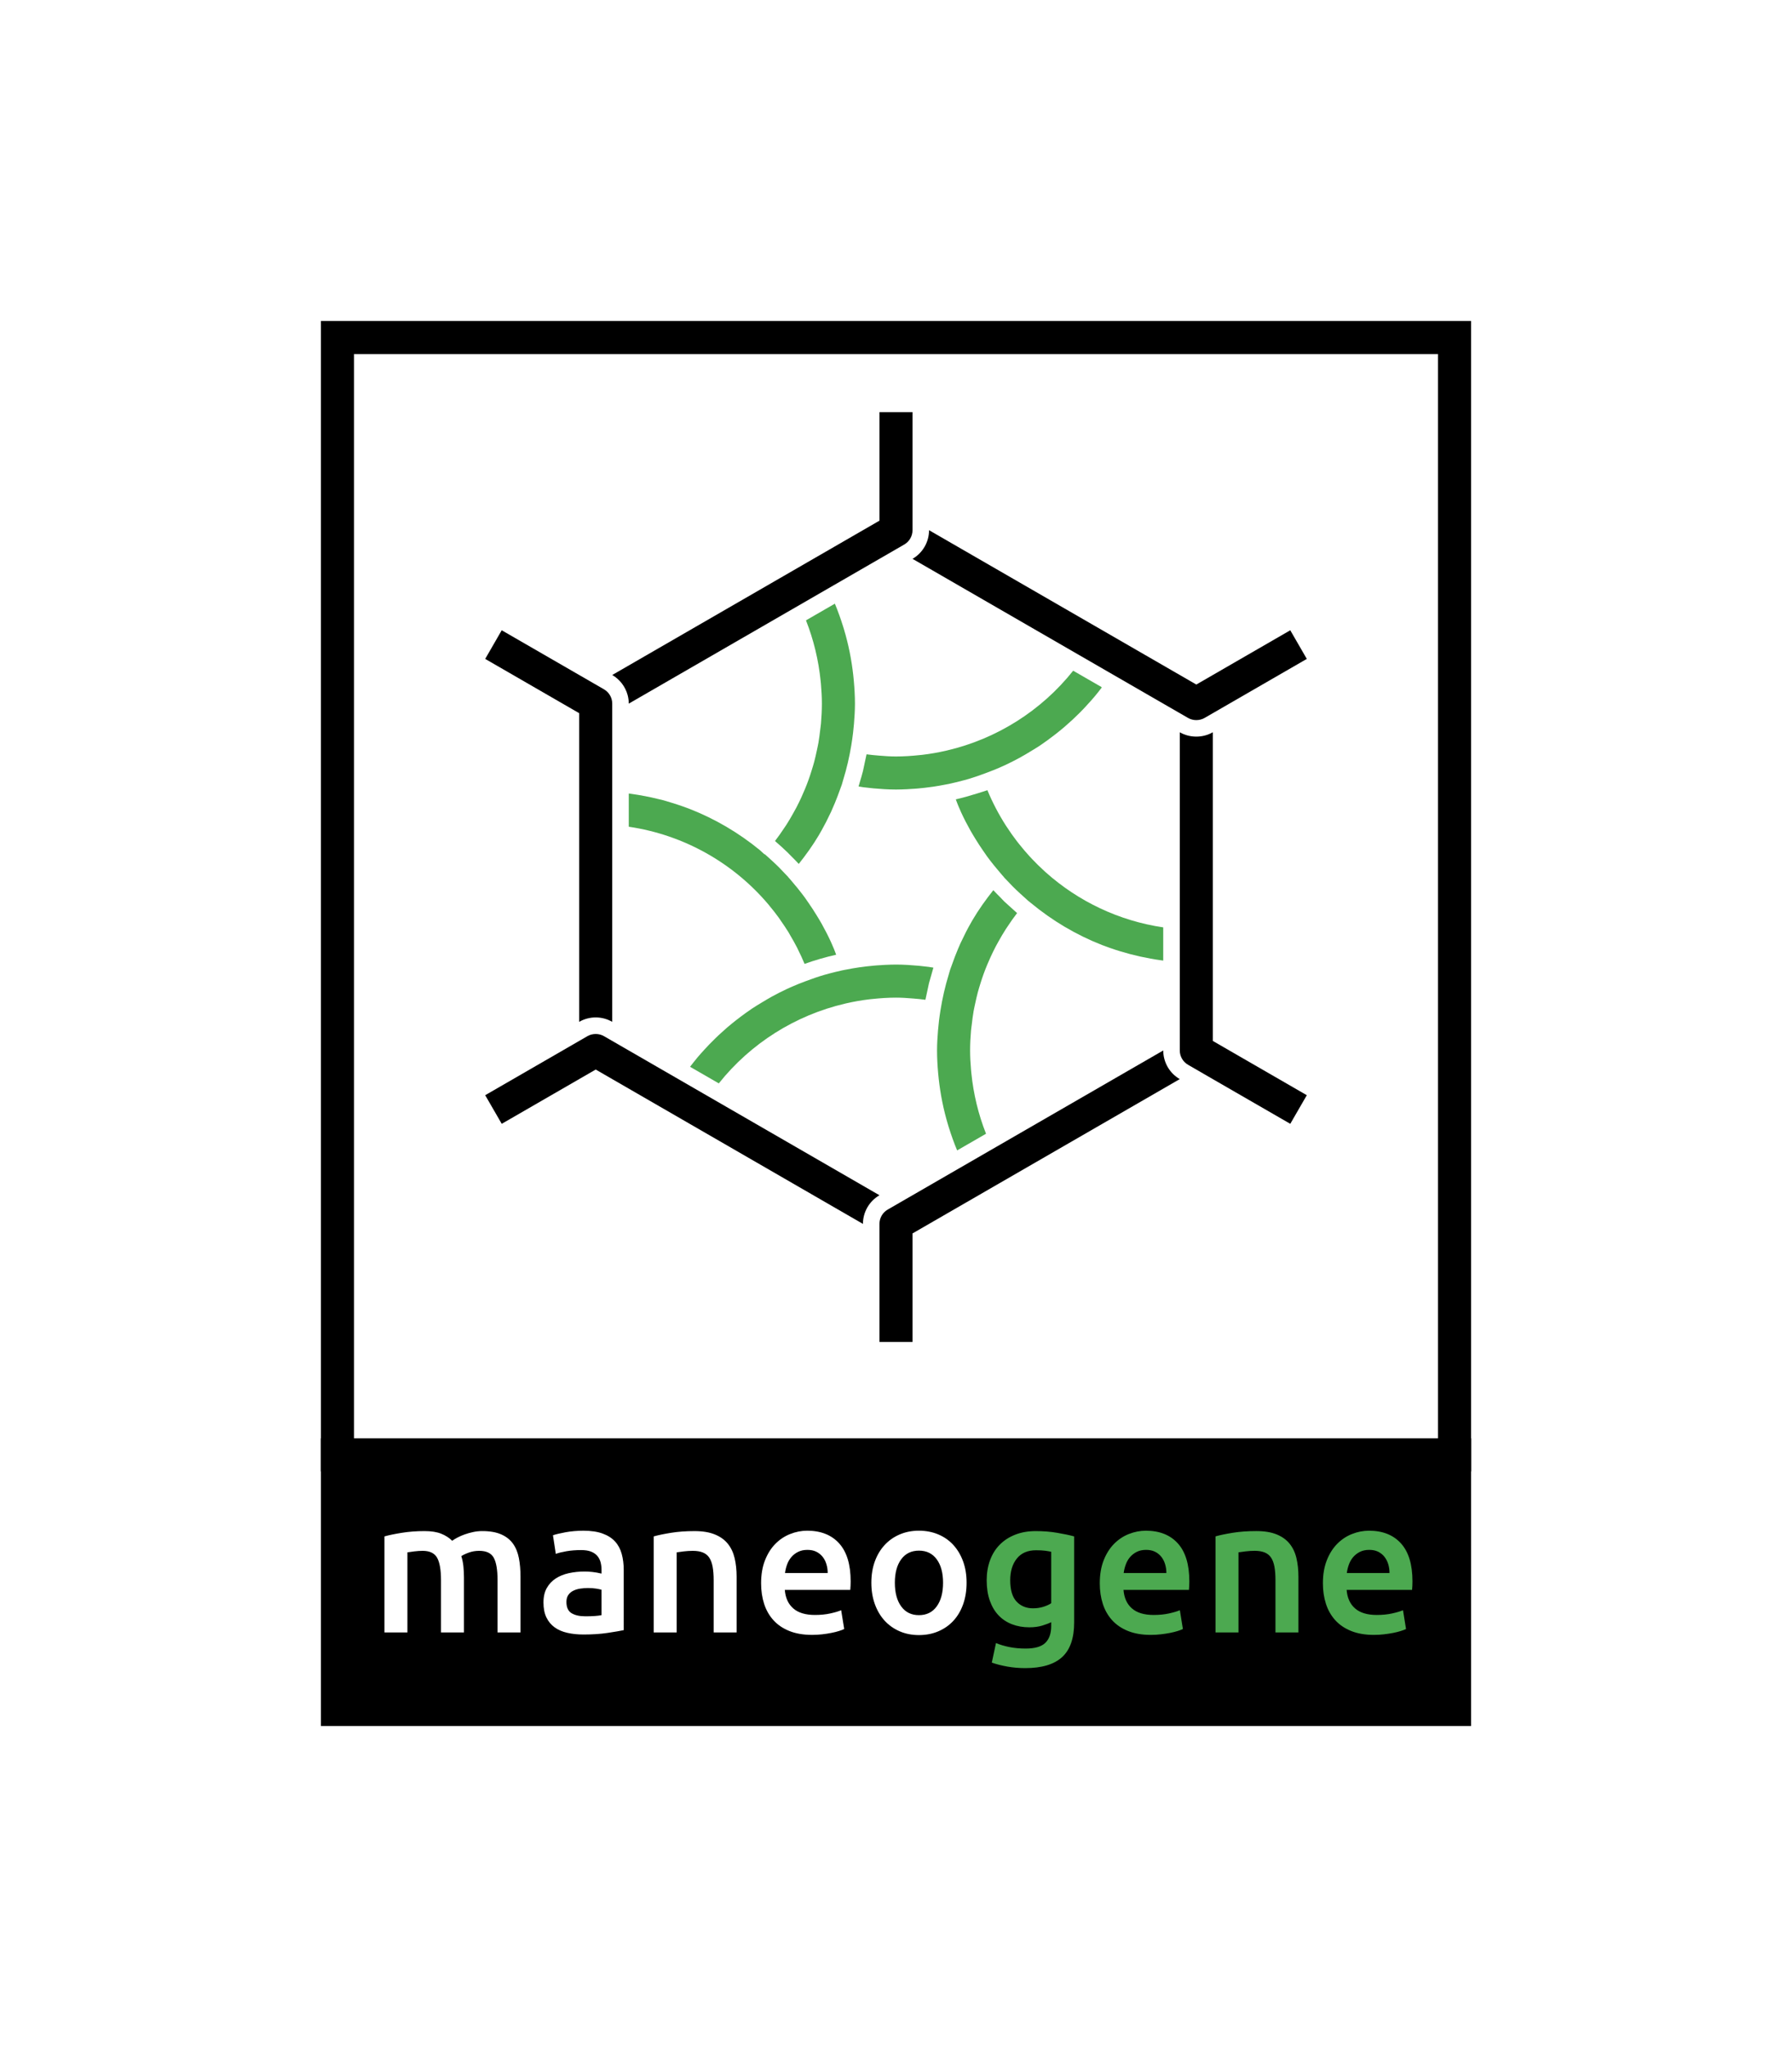
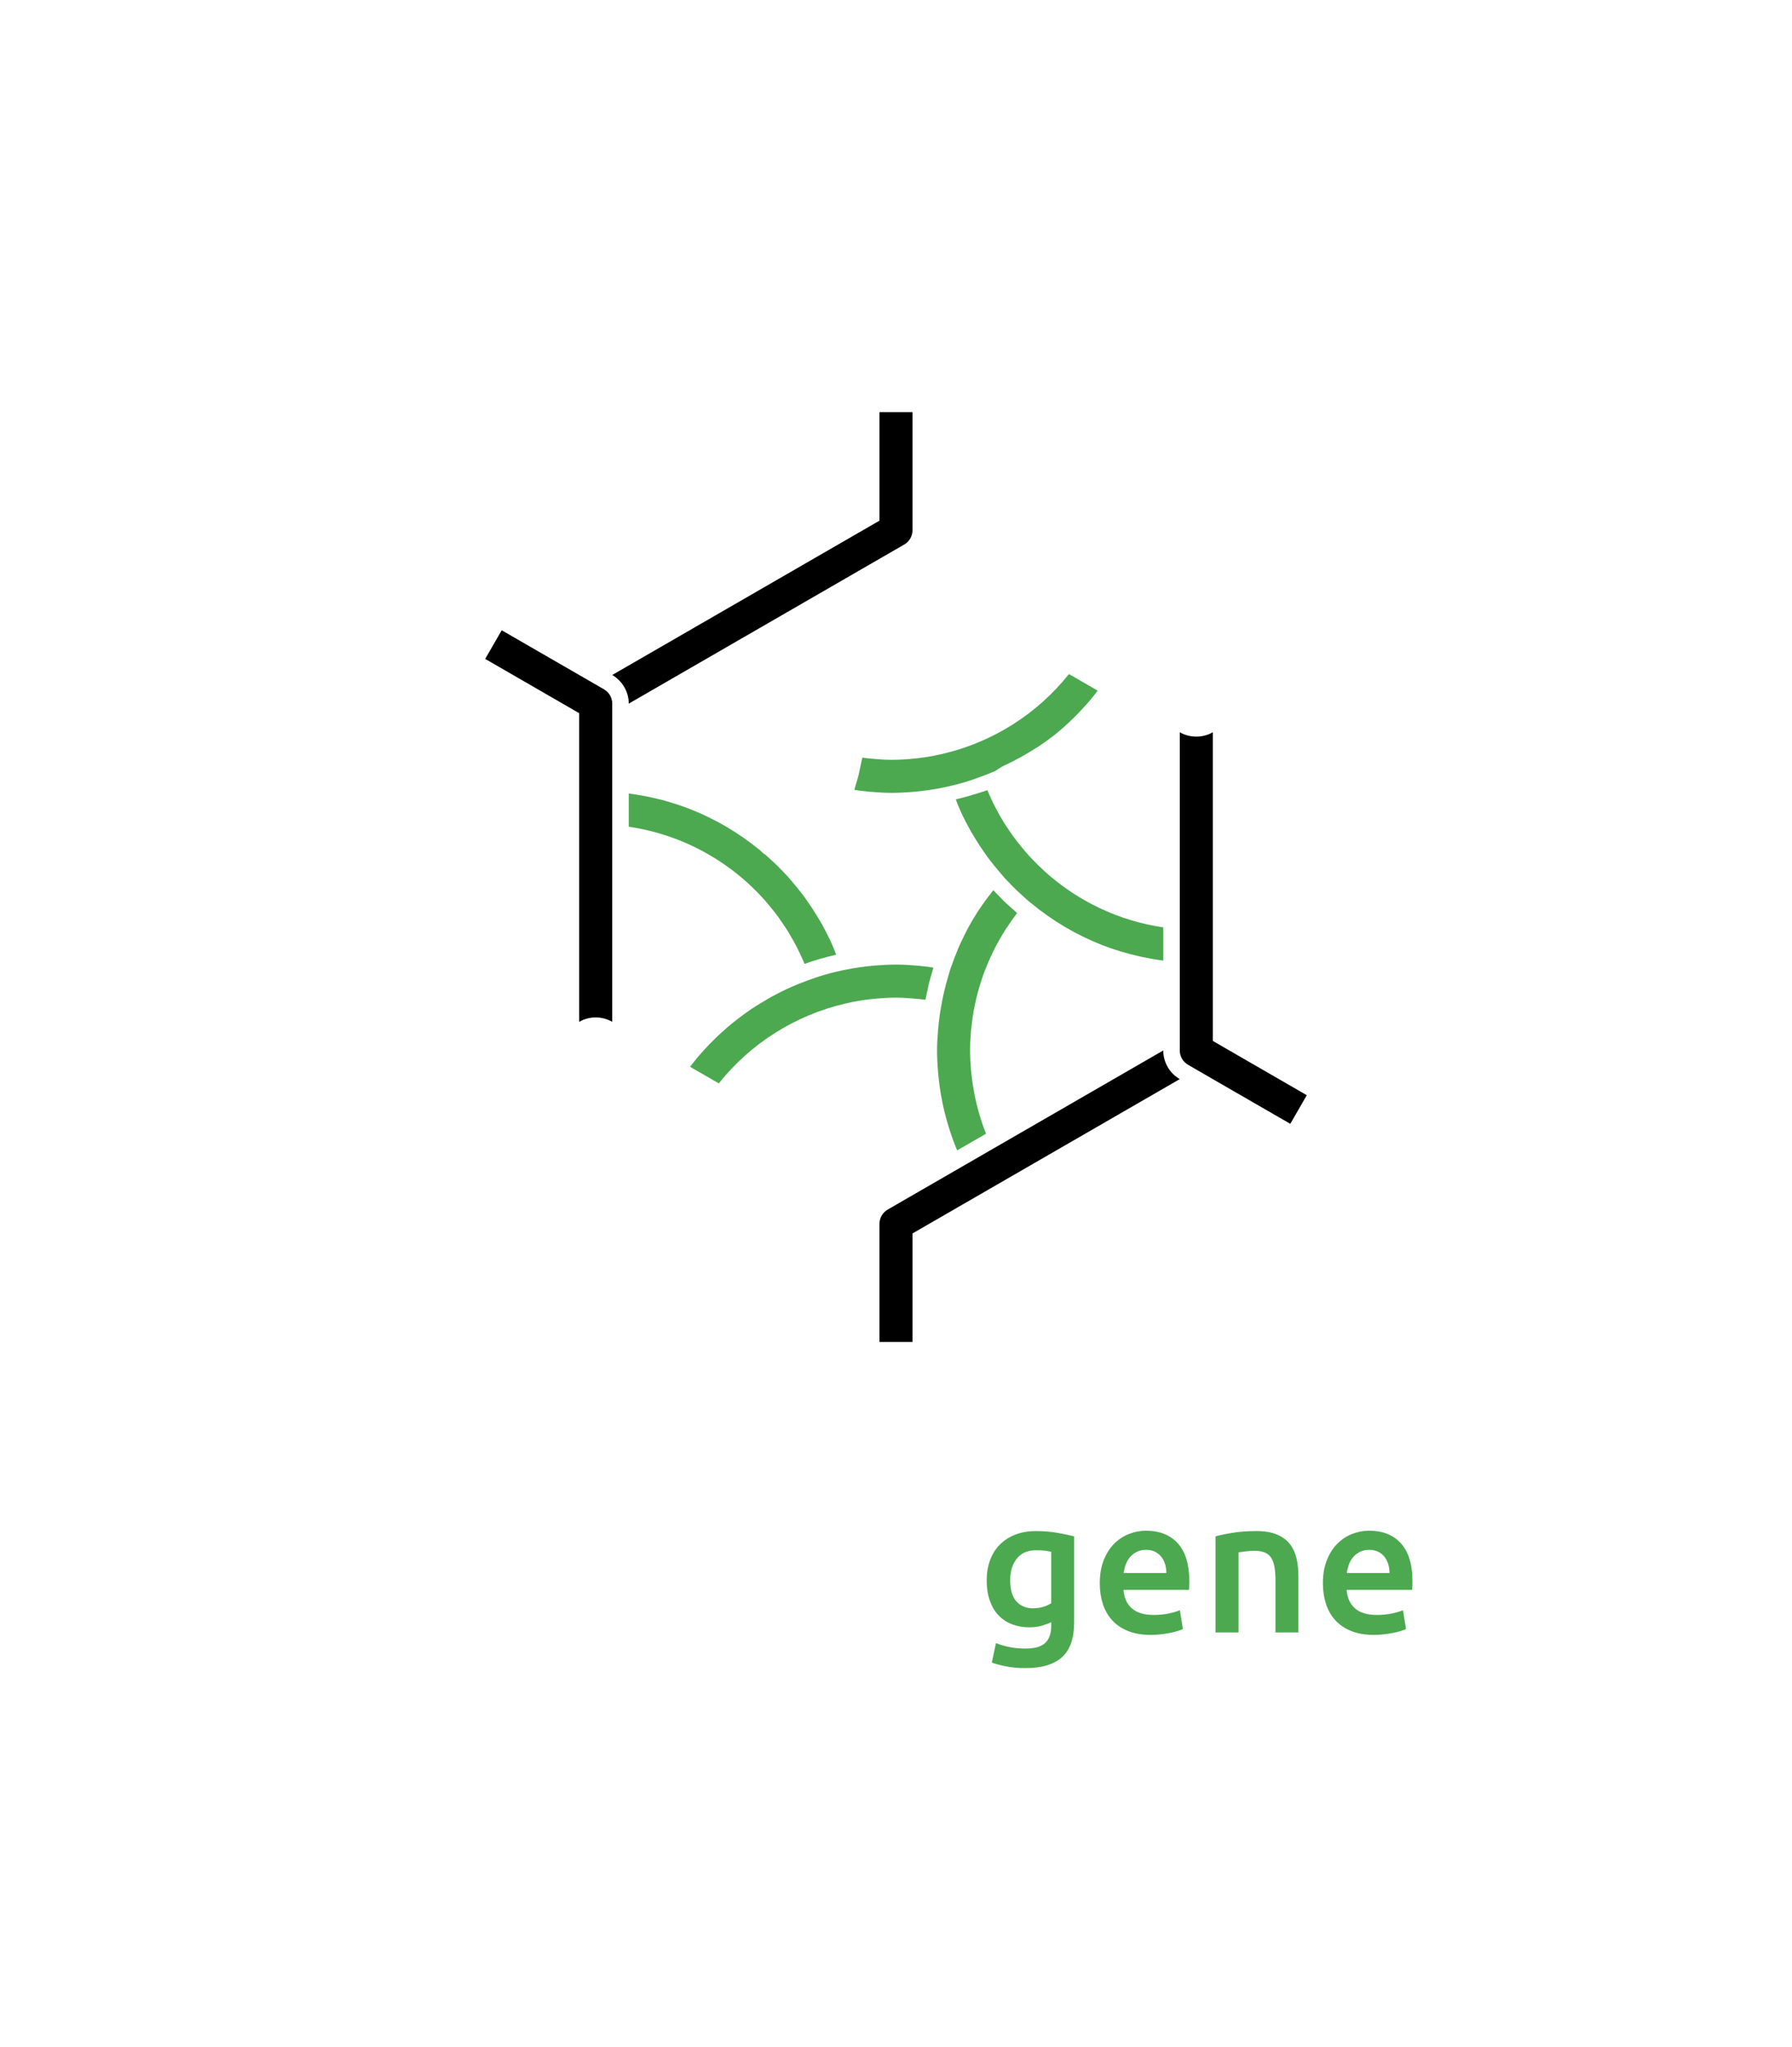
<svg xmlns="http://www.w3.org/2000/svg" version="1.1" id="Layer_1" x="0px" y="0px" width="186.96px" height="213.51px" viewBox="0 0 186.96 213.51" enable-background="new 0 0 186.96 213.51" xml:space="preserve">
  <g>
-     <path d="M61.075,168.585c0.739,0,1.3-0.039,1.683-0.119v-2.652c-0.133-0.04-0.324-0.079-0.575-0.119   c-0.25-0.038-0.527-0.059-0.831-0.059c-0.264,0-0.531,0.021-0.802,0.059   c-0.27,0.04-0.514,0.112-0.732,0.219c-0.218,0.105-0.393,0.254-0.525,0.444   c-0.132,0.192-0.198,0.434-0.198,0.724c0,0.566,0.178,0.96,0.535,1.178   C59.986,168.476,60.468,168.585,61.075,168.585 M81.9,164.071h4.454c0-0.329-0.047-0.644-0.139-0.939   c-0.092-0.297-0.227-0.555-0.406-0.773c-0.178-0.217-0.396-0.389-0.653-0.514   c-0.257-0.125-0.564-0.188-0.92-0.188c-0.37,0-0.693,0.068-0.97,0.208   c-0.278,0.138-0.512,0.319-0.703,0.544c-0.192,0.225-0.34,0.481-0.446,0.771   C82.012,163.471,81.939,163.768,81.9,164.071 M97.726,167.556c0.442-0.606,0.663-1.432,0.663-2.475   c0-1.029-0.221-1.845-0.663-2.444c-0.441-0.601-1.059-0.901-1.851-0.901s-1.409,0.301-1.851,0.901   c-0.442,0.6-0.664,1.415-0.664,2.444c0,1.043,0.221,1.868,0.664,2.475   c0.441,0.607,1.059,0.91,1.851,0.91S97.284,168.163,97.726,167.556 M100.844,165.081   c0,0.818-0.119,1.563-0.355,2.236c-0.238,0.674-0.574,1.247-1.011,1.724   c-0.435,0.475-0.96,0.844-1.573,1.107c-0.613,0.265-1.29,0.396-2.029,0.396   s-1.412-0.132-2.019-0.396c-0.607-0.264-1.128-0.633-1.564-1.107   c-0.435-0.477-0.775-1.05-1.019-1.724c-0.244-0.673-0.366-1.418-0.366-2.236   s0.122-1.561,0.366-2.228c0.244-0.666,0.587-1.236,1.029-1.712   c0.442-0.475,0.967-0.841,1.574-1.099c0.607-0.257,1.273-0.386,1.999-0.386   s1.396,0.129,2.01,0.386c0.613,0.258,1.139,0.624,1.573,1.099   c0.436,0.476,0.775,1.046,1.02,1.712C100.722,163.521,100.844,164.263,100.844,165.081 M88.749,164.942   c0,0.133-0.004,0.28-0.01,0.445c-0.007,0.165-0.017,0.314-0.03,0.446h-6.829   c0.066,0.831,0.359,1.474,0.881,1.93c0.521,0.455,1.277,0.683,2.266,0.683   c0.581,0,1.112-0.053,1.594-0.158s0.861-0.218,1.138-0.336l0.317,1.96   c-0.132,0.065-0.314,0.135-0.545,0.207c-0.23,0.072-0.494,0.139-0.791,0.197   c-0.297,0.061-0.617,0.109-0.96,0.149c-0.344,0.039-0.693,0.059-1.05,0.059   c-0.91,0-1.702-0.135-2.375-0.405s-1.227-0.646-1.663-1.128c-0.435-0.482-0.759-1.05-0.97-1.702   c-0.211-0.654-0.317-1.369-0.317-2.148c0-0.911,0.136-1.709,0.406-2.395   c0.271-0.688,0.63-1.259,1.079-1.713c0.449-0.455,0.963-0.799,1.544-1.029   c0.581-0.231,1.175-0.347,1.782-0.347c1.425,0,2.537,0.442,3.335,1.326   C88.35,161.868,88.749,163.188,88.749,164.942 M76.852,170.268h-2.395v-5.443   c0-0.555-0.037-1.026-0.109-1.415c-0.073-0.39-0.192-0.706-0.356-0.951   c-0.166-0.244-0.39-0.422-0.674-0.534c-0.283-0.112-0.63-0.168-1.039-0.168   c-0.304,0-0.62,0.02-0.95,0.059c-0.33,0.04-0.574,0.073-0.733,0.1v8.354h-2.395v-10.017   c0.462-0.132,1.062-0.257,1.802-0.376c0.739-0.119,1.557-0.179,2.454-0.179   c0.845,0,1.551,0.116,2.118,0.347c0.568,0.23,1.02,0.555,1.356,0.97   c0.337,0.416,0.575,0.918,0.713,1.505c0.139,0.587,0.208,1.231,0.208,1.931V170.268z M65.074,170.029   c-0.37,0.079-0.928,0.176-1.673,0.287c-0.746,0.112-1.587,0.169-2.524,0.169   c-0.62,0-1.188-0.06-1.703-0.179c-0.514-0.118-0.953-0.309-1.316-0.574   c-0.363-0.263-0.647-0.606-0.851-1.028c-0.205-0.422-0.307-0.943-0.307-1.564   c0-0.594,0.115-1.095,0.346-1.504s0.545-0.743,0.941-1s0.854-0.442,1.376-0.554   c0.521-0.112,1.065-0.168,1.633-0.168c0.264,0,0.541,0.016,0.831,0.049s0.601,0.089,0.931,0.168   v-0.396c0-0.276-0.034-0.541-0.099-0.791c-0.067-0.251-0.182-0.472-0.347-0.664   c-0.165-0.19-0.383-0.339-0.653-0.444c-0.271-0.106-0.611-0.158-1.02-0.158   c-0.554,0-1.062,0.039-1.524,0.118c-0.462,0.08-0.838,0.172-1.128,0.276l-0.297-1.939   c0.303-0.105,0.745-0.21,1.326-0.316c0.581-0.105,1.201-0.158,1.861-0.158   c0.792,0,1.458,0.099,1.999,0.297c0.541,0.197,0.973,0.475,1.297,0.832   c0.323,0.355,0.554,0.788,0.693,1.296c0.138,0.509,0.208,1.065,0.208,1.673V170.029z M54.305,170.268   h-2.395v-5.443c0-1.082-0.132-1.864-0.396-2.347c-0.264-0.48-0.772-0.722-1.524-0.722   c-0.383,0-0.746,0.062-1.089,0.188c-0.344,0.125-0.601,0.247-0.772,0.366   c0.105,0.33,0.178,0.681,0.217,1.049c0.04,0.37,0.06,0.767,0.06,1.188v5.721h-2.395v-5.443   c0-1.082-0.136-1.864-0.406-2.347c-0.271-0.48-0.776-0.722-1.515-0.722   c-0.264,0-0.554,0.02-0.871,0.059c-0.316,0.04-0.554,0.073-0.712,0.1v8.354h-2.396v-10.017   c0.462-0.132,1.066-0.257,1.812-0.376c0.745-0.119,1.534-0.179,2.365-0.179   c0.713,0,1.297,0.093,1.752,0.277c0.456,0.186,0.835,0.429,1.138,0.733   c0.146-0.106,0.33-0.219,0.555-0.337c0.224-0.119,0.475-0.229,0.752-0.327   c0.277-0.099,0.571-0.182,0.881-0.247c0.31-0.066,0.624-0.1,0.94-0.1   c0.805,0,1.468,0.116,1.99,0.347c0.521,0.23,0.93,0.555,1.227,0.97   c0.297,0.416,0.501,0.918,0.614,1.505c0.112,0.587,0.168,1.231,0.168,1.931V170.268z    M153.48,150.029H33.48v30h120V150.029z" />
-   </g>
-   <path d="M153.479,153.479H33.48v-120h120V153.479z M36.93,150.03h113.1V36.93H36.93V150.03z" />
+     </g>
  <g>
    <path d="M65.479,72.491c0.079,0.296,0.12,0.599,0.12,0.898v0.002l27.879-16.098l0.863-0.498   c0.532-0.306,0.862-0.879,0.862-1.493v-0.997V42.986h-3.448v11.319v0.002L63.877,70.403   C64.66,70.86,65.243,71.619,65.479,72.491" />
-     <path d="M63.875,108.573l-0.862-0.498c-0.523-0.302-1.202-0.302-1.725,0l-10.667,6.159l1.725,2.984   l9.805-5.661l27.88,16.099v-0.001c0-1.229,0.661-2.371,1.724-2.986l-18.303-10.567L63.875,108.573z" />
    <path d="M126.534,76.378c-1.044,0.602-2.398,0.605-3.447,0v32.194v0.994   c0,0.615,0.33,1.188,0.862,1.493l2.069,1.198l8.597,4.961l1.724-2.985l-9.804-5.66V76.377   L126.534,76.378z" />
    <path d="M60.427,106.579c0.526-0.3,1.121-0.458,1.723-0.458c0.604,0,1.201,0.159,1.724,0.461V74.387   v-0.997c0-0.615-0.33-1.187-0.862-1.493l-1.106-0.639l-9.562-5.519l-1.723,2.987l9.805,5.661   v32.193L60.427,106.579z" />
    <path d="M121.362,109.567L121.362,109.567l-18.185,10.497l-10.561,6.098   c-0.532,0.306-0.862,0.878-0.862,1.492v0.997v11.322h3.449v-11.322l27.882-16.097   C122.022,111.941,121.362,110.796,121.362,109.567" />
-     <path d="M96.928,55.301v0.001c0,1.228-0.66,2.371-1.724,2.986l26.675,15.401v-0.001l2.07,1.194   c0.521,0.305,1.201,0.304,1.724,0.002l10.666-6.158l-1.725-2.986l-4.401,2.541l-5.401,3.119   L96.928,55.301z" />
    <path fill="#4CA950" d="M100.285,98.225c-0.022,0.05-0.049,0.096-0.072,0.145   c-0.09,0.202-0.171,0.398-0.258,0.595c-0.229,0.536-0.432,1.08-0.627,1.631   c-0.039,0.106-0.08,0.211-0.117,0.318l-0.085,0.233c-0.018,0.063-0.036,0.127-0.055,0.19   c-0.03,0.108-0.06,0.215-0.093,0.323c-0.38,1.229-0.66,2.478-0.861,3.731   c-0.056,0.359-0.11,0.719-0.153,1.081c-0.038,0.336-0.073,0.67-0.101,1.005   c-0.056,0.693-0.101,1.388-0.101,2.09c0,0.797,0.047,1.587,0.116,2.374   c0.018,0.198,0.036,0.396,0.059,0.594c0.179,1.615,0.497,3.207,0.966,4.768   c0.029,0.099,0.059,0.197,0.09,0.297c0.252,0.805,0.536,1.605,0.865,2.392l3.014-1.739   c-0.801-2.022-1.313-4.154-1.532-6.33c-0.011-0.104-0.021-0.209-0.03-0.313   c-0.059-0.678-0.099-1.357-0.099-2.04v-0.001c0-0.695,0.034-1.385,0.095-2.069   c0.019-0.216,0.054-0.426,0.079-0.64c0.053-0.466,0.11-0.931,0.191-1.392   c0.045-0.261,0.107-0.517,0.161-0.777c0.085-0.398,0.173-0.795,0.278-1.189   c0.079-0.297,0.171-0.59,0.261-0.883c0.104-0.333,0.212-0.666,0.33-0.994   c0.123-0.339,0.253-0.673,0.391-1.004c0.108-0.259,0.219-0.515,0.337-0.769   c0.176-0.387,0.359-0.767,0.557-1.144c0.092-0.171,0.187-0.341,0.281-0.511   c0.243-0.438,0.497-0.871,0.77-1.296c0.048-0.075,0.102-0.148,0.151-0.223   c0.322-0.491,0.657-0.972,1.02-1.441c-0.153-0.133-0.301-0.269-0.45-0.406l-0.469-0.423   c-0.138-0.12-0.274-0.24-0.404-0.367c-0.083-0.079-0.162-0.164-0.242-0.249l-0.157-0.166   c-0.257-0.257-0.512-0.513-0.759-0.777c-0.788,0.994-1.526,2.021-2.162,3.103   c-0.066,0.113-0.132,0.229-0.196,0.344C100.915,96.925,100.589,97.57,100.285,98.225" />
-     <path fill="#4CA950" d="M104.841,79.814l0.102-0.047c0.472-0.221,0.936-0.46,1.394-0.708l0.011-0.005   c0.431-0.233,0.85-0.485,1.268-0.741c0.292-0.18,0.588-0.354,0.874-0.544   c0.19-0.128,0.377-0.26,0.562-0.394l0.218-0.154c0.275-0.2,0.547-0.405,0.814-0.613   c0.147-0.116,0.295-0.231,0.441-0.349c0.214-0.174,0.378-0.31,0.542-0.45   c0.197-0.167,0.389-0.342,0.58-0.518c0.077-0.07,0.156-0.137,0.232-0.208   c0.14-0.13,0.279-0.263,0.416-0.398c0.24-0.229,0.474-0.463,0.703-0.702   c0.107-0.112,0.212-0.226,0.317-0.339l0.107-0.119c0.27-0.292,0.537-0.586,0.792-0.892   c0.13-0.155,0.241-0.297,0.361-0.444c0.127-0.158,0.25-0.319,0.373-0.481l-0.046-0.023l0.022-0.022   l-2.96-1.706c-3.329,4.185-7.99,7.113-13.167,8.32c-0.033,0.008-0.065,0.016-0.1,0.024   c-0.808,0.185-1.627,0.329-2.456,0.428c-0.097,0.011-0.194,0.018-0.289,0.029   c-0.817,0.087-1.643,0.144-2.475,0.144c-0.55,0-1.136-0.035-1.745-0.088   c-0.444-0.034-0.885-0.078-1.325-0.136c-0.057,0.289-0.12,0.575-0.186,0.861l-0.093,0.441   c-0.028,0.145-0.057,0.291-0.093,0.435c-0.1,0.403-0.22,0.8-0.341,1.197l-0.121,0.419   c0.16,0.025,0.32,0.056,0.482,0.077c0.354,0.046,0.707,0.086,1.056,0.119   c0.787,0.068,1.574,0.124,2.366,0.124c0.371,0,0.738-0.015,1.106-0.031   c0.282-0.014,0.577-0.031,0.895-0.056c0.09-0.006,0.18-0.014,0.27-0.021   c0.481-0.042,0.964-0.098,1.442-0.166c0.044-0.005,0.09-0.011,0.136-0.017   c0.436-0.064,0.866-0.14,1.294-0.224c0.112-0.021,0.228-0.04,0.339-0.063l0.079-0.016   c0.035-0.009,0.072-0.018,0.108-0.025c0.469-0.102,0.938-0.217,1.402-0.345l0.354-0.095   c0.699-0.204,1.393-0.445,2.078-0.706c0.443-0.167,0.884-0.338,1.317-0.528   C104.48,79.978,104.661,79.897,104.841,79.814" />
-     <path fill="#4CA950" d="M86.614,84.862c0.031-0.065,0.065-0.125,0.094-0.19   c0.046-0.1,0.088-0.201,0.13-0.302l0.234-0.544c0.006-0.013,0.011-0.026,0.018-0.039   c0.185-0.446,0.358-0.897,0.52-1.354c0.047-0.129,0.098-0.257,0.142-0.389l0.085-0.235   c0.019-0.064,0.037-0.128,0.054-0.192l0.089-0.308c0.364-1.173,0.635-2.364,0.834-3.561   c0.071-0.438,0.136-0.877,0.187-1.319c0.035-0.305,0.068-0.608,0.092-0.911   c0.056-0.705,0.104-1.412,0.104-2.126v-0.001v-0.004c0-0.794-0.049-1.582-0.118-2.367   c-0.017-0.201-0.036-0.4-0.059-0.6c-0.178-1.612-0.496-3.203-0.963-4.762   c-0.03-0.101-0.061-0.202-0.092-0.302c-0.252-0.805-0.535-1.604-0.863-2.391l-3.014,1.74   c0.799,2.024,1.312,4.155,1.531,6.332c0.01,0.105,0.021,0.209,0.031,0.313   c0.057,0.676,0.098,1.355,0.098,2.037v0.001v0.001v0.002v0.011   c-0.002,0.692-0.035,1.378-0.094,2.058c-0.019,0.222-0.056,0.441-0.081,0.663   c-0.054,0.458-0.109,0.915-0.189,1.367c-0.047,0.267-0.109,0.53-0.164,0.795   c-0.085,0.393-0.17,0.787-0.274,1.175c-0.079,0.296-0.171,0.589-0.261,0.882   c-0.105,0.338-0.213,0.674-0.334,1.007c-0.119,0.33-0.245,0.654-0.379,0.976   c-0.113,0.274-0.232,0.545-0.355,0.814c-0.167,0.366-0.343,0.729-0.53,1.087   c-0.104,0.2-0.214,0.395-0.325,0.59c-0.229,0.41-0.464,0.815-0.718,1.213   c-0.074,0.114-0.153,0.225-0.229,0.338c-0.303,0.457-0.617,0.908-0.953,1.346   c-0.003,0.002-0.004,0.006-0.007,0.009c0.462,0.396,0.907,0.799,1.323,1.201   c0.036,0.033,0.074,0.074,0.112,0.115l0.07,0.073c0.371,0.366,0.688,0.69,0.975,0.998   c0.763-0.96,1.474-1.952,2.092-2.993c0.112-0.191,0.223-0.383,0.329-0.577   C86.064,85.991,86.347,85.431,86.614,84.862" />
+     <path fill="#4CA950" d="M104.841,79.814l0.102-0.047c0.472-0.221,0.936-0.46,1.394-0.708l0.011-0.005   c0.431-0.233,0.85-0.485,1.268-0.741c0.292-0.18,0.588-0.354,0.874-0.544   c0.19-0.128,0.377-0.26,0.562-0.394l0.218-0.154c0.275-0.2,0.547-0.405,0.814-0.613   c0.214-0.174,0.378-0.31,0.542-0.45   c0.197-0.167,0.389-0.342,0.58-0.518c0.077-0.07,0.156-0.137,0.232-0.208   c0.14-0.13,0.279-0.263,0.416-0.398c0.24-0.229,0.474-0.463,0.703-0.702   c0.107-0.112,0.212-0.226,0.317-0.339l0.107-0.119c0.27-0.292,0.537-0.586,0.792-0.892   c0.13-0.155,0.241-0.297,0.361-0.444c0.127-0.158,0.25-0.319,0.373-0.481l-0.046-0.023l0.022-0.022   l-2.96-1.706c-3.329,4.185-7.99,7.113-13.167,8.32c-0.033,0.008-0.065,0.016-0.1,0.024   c-0.808,0.185-1.627,0.329-2.456,0.428c-0.097,0.011-0.194,0.018-0.289,0.029   c-0.817,0.087-1.643,0.144-2.475,0.144c-0.55,0-1.136-0.035-1.745-0.088   c-0.444-0.034-0.885-0.078-1.325-0.136c-0.057,0.289-0.12,0.575-0.186,0.861l-0.093,0.441   c-0.028,0.145-0.057,0.291-0.093,0.435c-0.1,0.403-0.22,0.8-0.341,1.197l-0.121,0.419   c0.16,0.025,0.32,0.056,0.482,0.077c0.354,0.046,0.707,0.086,1.056,0.119   c0.787,0.068,1.574,0.124,2.366,0.124c0.371,0,0.738-0.015,1.106-0.031   c0.282-0.014,0.577-0.031,0.895-0.056c0.09-0.006,0.18-0.014,0.27-0.021   c0.481-0.042,0.964-0.098,1.442-0.166c0.044-0.005,0.09-0.011,0.136-0.017   c0.436-0.064,0.866-0.14,1.294-0.224c0.112-0.021,0.228-0.04,0.339-0.063l0.079-0.016   c0.035-0.009,0.072-0.018,0.108-0.025c0.469-0.102,0.938-0.217,1.402-0.345l0.354-0.095   c0.699-0.204,1.393-0.445,2.078-0.706c0.443-0.167,0.884-0.338,1.317-0.528   C104.48,79.978,104.661,79.897,104.841,79.814" />
    <path fill="#4CA950" d="M79.44,104.588c-0.335,0.205-0.675,0.404-1.001,0.624   c-0.183,0.124-0.365,0.25-0.545,0.381l-0.149,0.106c-0.308,0.221-0.611,0.452-0.912,0.686   c-0.145,0.115-0.292,0.228-0.436,0.345c-0.171,0.139-0.342,0.278-0.509,0.423   c-0.05,0.042-0.098,0.088-0.146,0.129c-0.251,0.217-0.496,0.437-0.737,0.663   c-0.12,0.112-0.238,0.225-0.356,0.34c-0.226,0.219-0.449,0.441-0.668,0.669   c-0.152,0.159-0.301,0.321-0.45,0.483l-0.033,0.036c-0.25,0.274-0.5,0.547-0.74,0.833l-0.248,0.311   c-0.065,0.078-0.127,0.157-0.191,0.234c-0.109,0.139-0.217,0.278-0.325,0.418l3,1.731   c3.329-4.184,7.989-7.11,13.161-8.317c0.036-0.01,0.073-0.018,0.109-0.026   c0.806-0.185,1.624-0.329,2.451-0.428c0.097-0.011,0.194-0.019,0.292-0.029   c0.818-0.087,1.641-0.144,2.472-0.144c0.561,0,1.149,0.035,1.765,0.089   c0.436,0.032,0.87,0.078,1.304,0.135c0.044-0.217,0.092-0.431,0.141-0.648l0.128-0.597   c0.033-0.166,0.065-0.333,0.106-0.496c0.037-0.149,0.082-0.295,0.126-0.44l0.159-0.557   c0.057-0.206,0.113-0.412,0.174-0.615c-0.17-0.026-0.337-0.06-0.508-0.081   c-0.338-0.043-0.673-0.082-1.009-0.113c-0.792-0.07-1.587-0.126-2.386-0.126   c-0.373,0-0.745,0.015-1.115,0.031c-0.266,0.012-0.543,0.03-0.838,0.052   c-0.089,0.006-0.178,0.014-0.267,0.021l-0.081,0.008c-0.494,0.043-0.986,0.1-1.476,0.17   c-0.019,0.003-0.041,0.005-0.061,0.008c-0.467,0.067-0.931,0.148-1.389,0.24   c-0.052,0.011-0.105,0.019-0.158,0.029l-0.221,0.045v-0.001l-0.117,0.028   c-0.43,0.094-0.855,0.198-1.278,0.312l-0.458,0.126c-0.659,0.191-1.322,0.421-1.981,0.671   c-0.467,0.175-0.932,0.357-1.389,0.557c-0.189,0.085-0.381,0.169-0.569,0.256l-0.019,0.01   c-0.501,0.233-0.993,0.485-1.479,0.749C80.195,104.131,79.817,104.359,79.44,104.588" />
    <path fill="#4CA950" d="M109.114,90.996c-0.072-0.065-0.143-0.132-0.216-0.198   c-0.42-0.384-0.827-0.784-1.219-1.199c-0.089-0.094-0.178-0.189-0.265-0.284   c-0.375-0.41-0.734-0.833-1.081-1.269c-0.075-0.096-0.153-0.189-0.227-0.285   c-0.373-0.485-0.727-0.986-1.062-1.502c-0.029-0.046-0.062-0.089-0.091-0.134   c-0.747-1.166-1.397-2.401-1.937-3.704c-0.309,0.104-0.622,0.202-0.933,0.299l-0.143,0.045   c-0.833,0.26-1.55,0.458-2.221,0.611c0.087,0.22,0.162,0.448,0.255,0.663   c0.027,0.062,0.053,0.124,0.08,0.185l0.153,0.35c0.019,0.046,0.038,0.092,0.058,0.136   c0.296,0.647,0.621,1.276,0.966,1.891c0.176,0.312,0.36,0.616,0.547,0.919   c0.244,0.399,0.5,0.79,0.765,1.174c0.144,0.21,0.284,0.423,0.435,0.628   c0.11,0.152,0.227,0.304,0.341,0.454c0.272,0.355,0.558,0.699,0.848,1.041   c0.121,0.147,0.241,0.295,0.368,0.436l0.214,0.244l-0.007,0.007   c0.049,0.051,0.097,0.101,0.146,0.151l0.402,0.42c0.124,0.132,0.246,0.263,0.374,0.391   c0.253,0.254,0.515,0.497,0.778,0.741c0.215,0.2,0.431,0.397,0.651,0.588l0.169,0.154   c0.006,0.005,0.01,0.009,0.014,0.013l0.303,0.242c2.21,1.828,4.7,3.308,7.396,4.365   c0.264,0.102,0.529,0.199,0.797,0.293c0.35,0.126,0.705,0.237,1.061,0.348   c1.392,0.426,2.819,0.747,4.275,0.947c0.084,0.012,0.167,0.024,0.252,0.035v-3.465   C116.731,96.047,112.499,94.014,109.114,90.996" />
    <path fill="#4CA950" d="M80.17,94.341c0.042,0.049,0.078,0.1,0.119,0.148   c0.338,0.409,0.668,0.823,0.979,1.254c0.073,0.1,0.137,0.207,0.207,0.308   c0.275,0.393,0.546,0.789,0.797,1.2c0.062,0.101,0.116,0.207,0.176,0.311   c0.251,0.425,0.496,0.853,0.721,1.295c0.028,0.055,0.051,0.112,0.078,0.167   c0.247,0.494,0.481,0.995,0.694,1.511c1.094-0.389,2.2-0.708,3.296-0.955   c-0.08-0.203-0.149-0.413-0.235-0.615l-0.19-0.44c-0.039-0.092-0.078-0.184-0.119-0.274   c-0.299-0.652-0.625-1.286-0.972-1.905c-0.169-0.302-0.348-0.596-0.529-0.888   c-0.256-0.42-0.525-0.831-0.804-1.235c-0.135-0.196-0.265-0.394-0.405-0.585   c-0.1-0.136-0.2-0.271-0.302-0.403c-0.306-0.404-0.629-0.793-0.957-1.179   c-0.098-0.116-0.194-0.234-0.295-0.349l-0.214-0.244l0.006-0.005   c-0.042-0.044-0.085-0.087-0.129-0.132l-0.231-0.241c-0.191-0.205-0.381-0.41-0.58-0.608   c-0.238-0.238-0.483-0.467-0.731-0.696c-0.232-0.217-0.466-0.431-0.706-0.639l-0.06-0.055   l-0.022,0.027l-0.465-0.426c-2.202-1.808-4.68-3.273-7.358-4.319   c-0.229-0.087-0.461-0.172-0.694-0.255c-0.392-0.141-0.791-0.266-1.191-0.389   c-0.326-0.099-0.652-0.205-0.983-0.291c-0.128-0.035-0.26-0.058-0.39-0.09   c-0.909-0.225-1.833-0.404-2.768-0.535c-0.105-0.013-0.209-0.029-0.314-0.043v3.465   C71.359,87.078,76.514,90.013,80.17,94.341" />
  </g>
  <g>
    <path fill="#4CA950" d="M140.514,164.071c0.04-0.303,0.112-0.6,0.218-0.89   c0.106-0.291,0.254-0.549,0.446-0.772c0.191-0.225,0.425-0.406,0.702-0.545   c0.276-0.138,0.601-0.208,0.97-0.208c0.357,0,0.663,0.063,0.921,0.188   c0.257,0.126,0.476,0.297,0.653,0.515s0.312,0.475,0.406,0.771c0.092,0.298,0.138,0.611,0.138,0.94   H140.514z M138.337,167.288c0.211,0.653,0.534,1.221,0.97,1.703c0.436,0.481,0.99,0.858,1.663,1.128   c0.673,0.271,1.465,0.406,2.375,0.406c0.356,0,0.706-0.021,1.049-0.061   c0.343-0.039,0.663-0.089,0.96-0.147c0.297-0.06,0.562-0.125,0.792-0.198   c0.231-0.072,0.413-0.142,0.545-0.208l-0.316-1.96c-0.277,0.119-0.657,0.231-1.139,0.337   c-0.481,0.106-1.013,0.158-1.594,0.158c-0.99,0-1.745-0.227-2.267-0.683   c-0.521-0.455-0.815-1.099-0.88-1.931h6.828c0.014-0.132,0.023-0.279,0.03-0.444   c0.006-0.165,0.01-0.314,0.01-0.446c0-1.755-0.399-3.074-1.197-3.959   c-0.799-0.884-1.91-1.326-3.336-1.326c-0.607,0-1.201,0.116-1.781,0.346   c-0.581,0.231-1.096,0.574-1.544,1.03c-0.449,0.455-0.81,1.026-1.079,1.712   c-0.271,0.687-0.406,1.485-0.406,2.396C138.02,165.919,138.126,166.636,138.337,167.288    M126.815,170.268h2.396v-8.354c0.159-0.026,0.402-0.06,0.732-0.099   c0.329-0.04,0.646-0.061,0.95-0.061c0.409,0,0.755,0.058,1.039,0.169   c0.284,0.112,0.508,0.29,0.673,0.534s0.284,0.562,0.357,0.95c0.072,0.39,0.107,0.861,0.107,1.416   v5.443h2.396v-5.82c0-0.699-0.07-1.342-0.208-1.93c-0.139-0.587-0.376-1.088-0.713-1.504   c-0.336-0.416-0.789-0.739-1.356-0.971c-0.566-0.23-1.273-0.346-2.118-0.346   c-0.897,0-1.716,0.059-2.454,0.178c-0.739,0.118-1.34,0.244-1.802,0.376V170.268z M117.234,164.071   c0.039-0.303,0.112-0.6,0.219-0.89c0.104-0.291,0.254-0.549,0.444-0.772   c0.191-0.225,0.426-0.406,0.703-0.545c0.277-0.138,0.601-0.208,0.97-0.208   c0.356,0,0.663,0.063,0.92,0.188c0.259,0.126,0.476,0.297,0.654,0.515   c0.178,0.218,0.313,0.475,0.405,0.771c0.093,0.298,0.139,0.611,0.139,0.94H117.234z    M115.057,167.288c0.211,0.653,0.535,1.221,0.97,1.703c0.437,0.481,0.99,0.858,1.663,1.128   c0.673,0.271,1.465,0.406,2.376,0.406c0.356,0,0.706-0.021,1.049-0.061   c0.344-0.039,0.663-0.089,0.96-0.147c0.298-0.06,0.562-0.125,0.793-0.198   c0.23-0.072,0.411-0.142,0.544-0.208l-0.317-1.96c-0.277,0.119-0.656,0.231-1.138,0.337   c-0.482,0.106-1.014,0.158-1.594,0.158c-0.989,0-1.745-0.227-2.267-0.683   c-0.521-0.455-0.815-1.099-0.881-1.931h6.83c0.013-0.132,0.021-0.279,0.028-0.444   c0.008-0.165,0.011-0.314,0.011-0.446c0-1.755-0.399-3.074-1.197-3.959   c-0.799-0.884-1.911-1.326-3.336-1.326c-0.607,0-1.201,0.116-1.782,0.346   c-0.58,0.231-1.095,0.574-1.544,1.03c-0.448,0.455-0.808,1.026-1.079,1.712   c-0.27,0.687-0.405,1.485-0.405,2.396C114.74,165.919,114.846,166.636,115.057,167.288    M112.067,160.251c-0.487-0.132-1.082-0.258-1.78-0.376c-0.7-0.119-1.439-0.178-2.218-0.178   c-0.806,0-1.524,0.125-2.157,0.376c-0.635,0.25-1.173,0.6-1.614,1.049   c-0.442,0.449-0.778,0.99-1.009,1.623c-0.231,0.634-0.348,1.326-0.348,2.079   c0,0.805,0.109,1.514,0.327,2.128c0.218,0.613,0.521,1.125,0.911,1.534   c0.389,0.409,0.857,0.719,1.405,0.93s1.15,0.317,1.812,0.317c0.501,0,0.946-0.06,1.336-0.178   c0.39-0.119,0.702-0.238,0.94-0.357v0.396c0,0.778-0.205,1.365-0.614,1.762   c-0.409,0.396-1.095,0.594-2.058,0.594c-0.608,0-1.172-0.053-1.693-0.158   c-0.521-0.105-0.987-0.245-1.396-0.416l-0.436,2.039c0.488,0.171,1.032,0.311,1.633,0.416   s1.219,0.158,1.852,0.158c1.729,0,3.012-0.383,3.85-1.148s1.257-1.973,1.257-3.622V160.251z    M106.09,162.558c0.462-0.574,1.128-0.861,1.999-0.861c0.383,0,0.7,0.017,0.951,0.049   c0.25,0.033,0.461,0.07,0.633,0.109v5.365c-0.211,0.145-0.485,0.271-0.822,0.376   c-0.336,0.105-0.696,0.157-1.078,0.157c-0.7,0-1.271-0.233-1.713-0.702   c-0.441-0.469-0.663-1.211-0.663-2.227C105.396,163.888,105.628,163.131,106.09,162.558" />
  </g>
</svg>